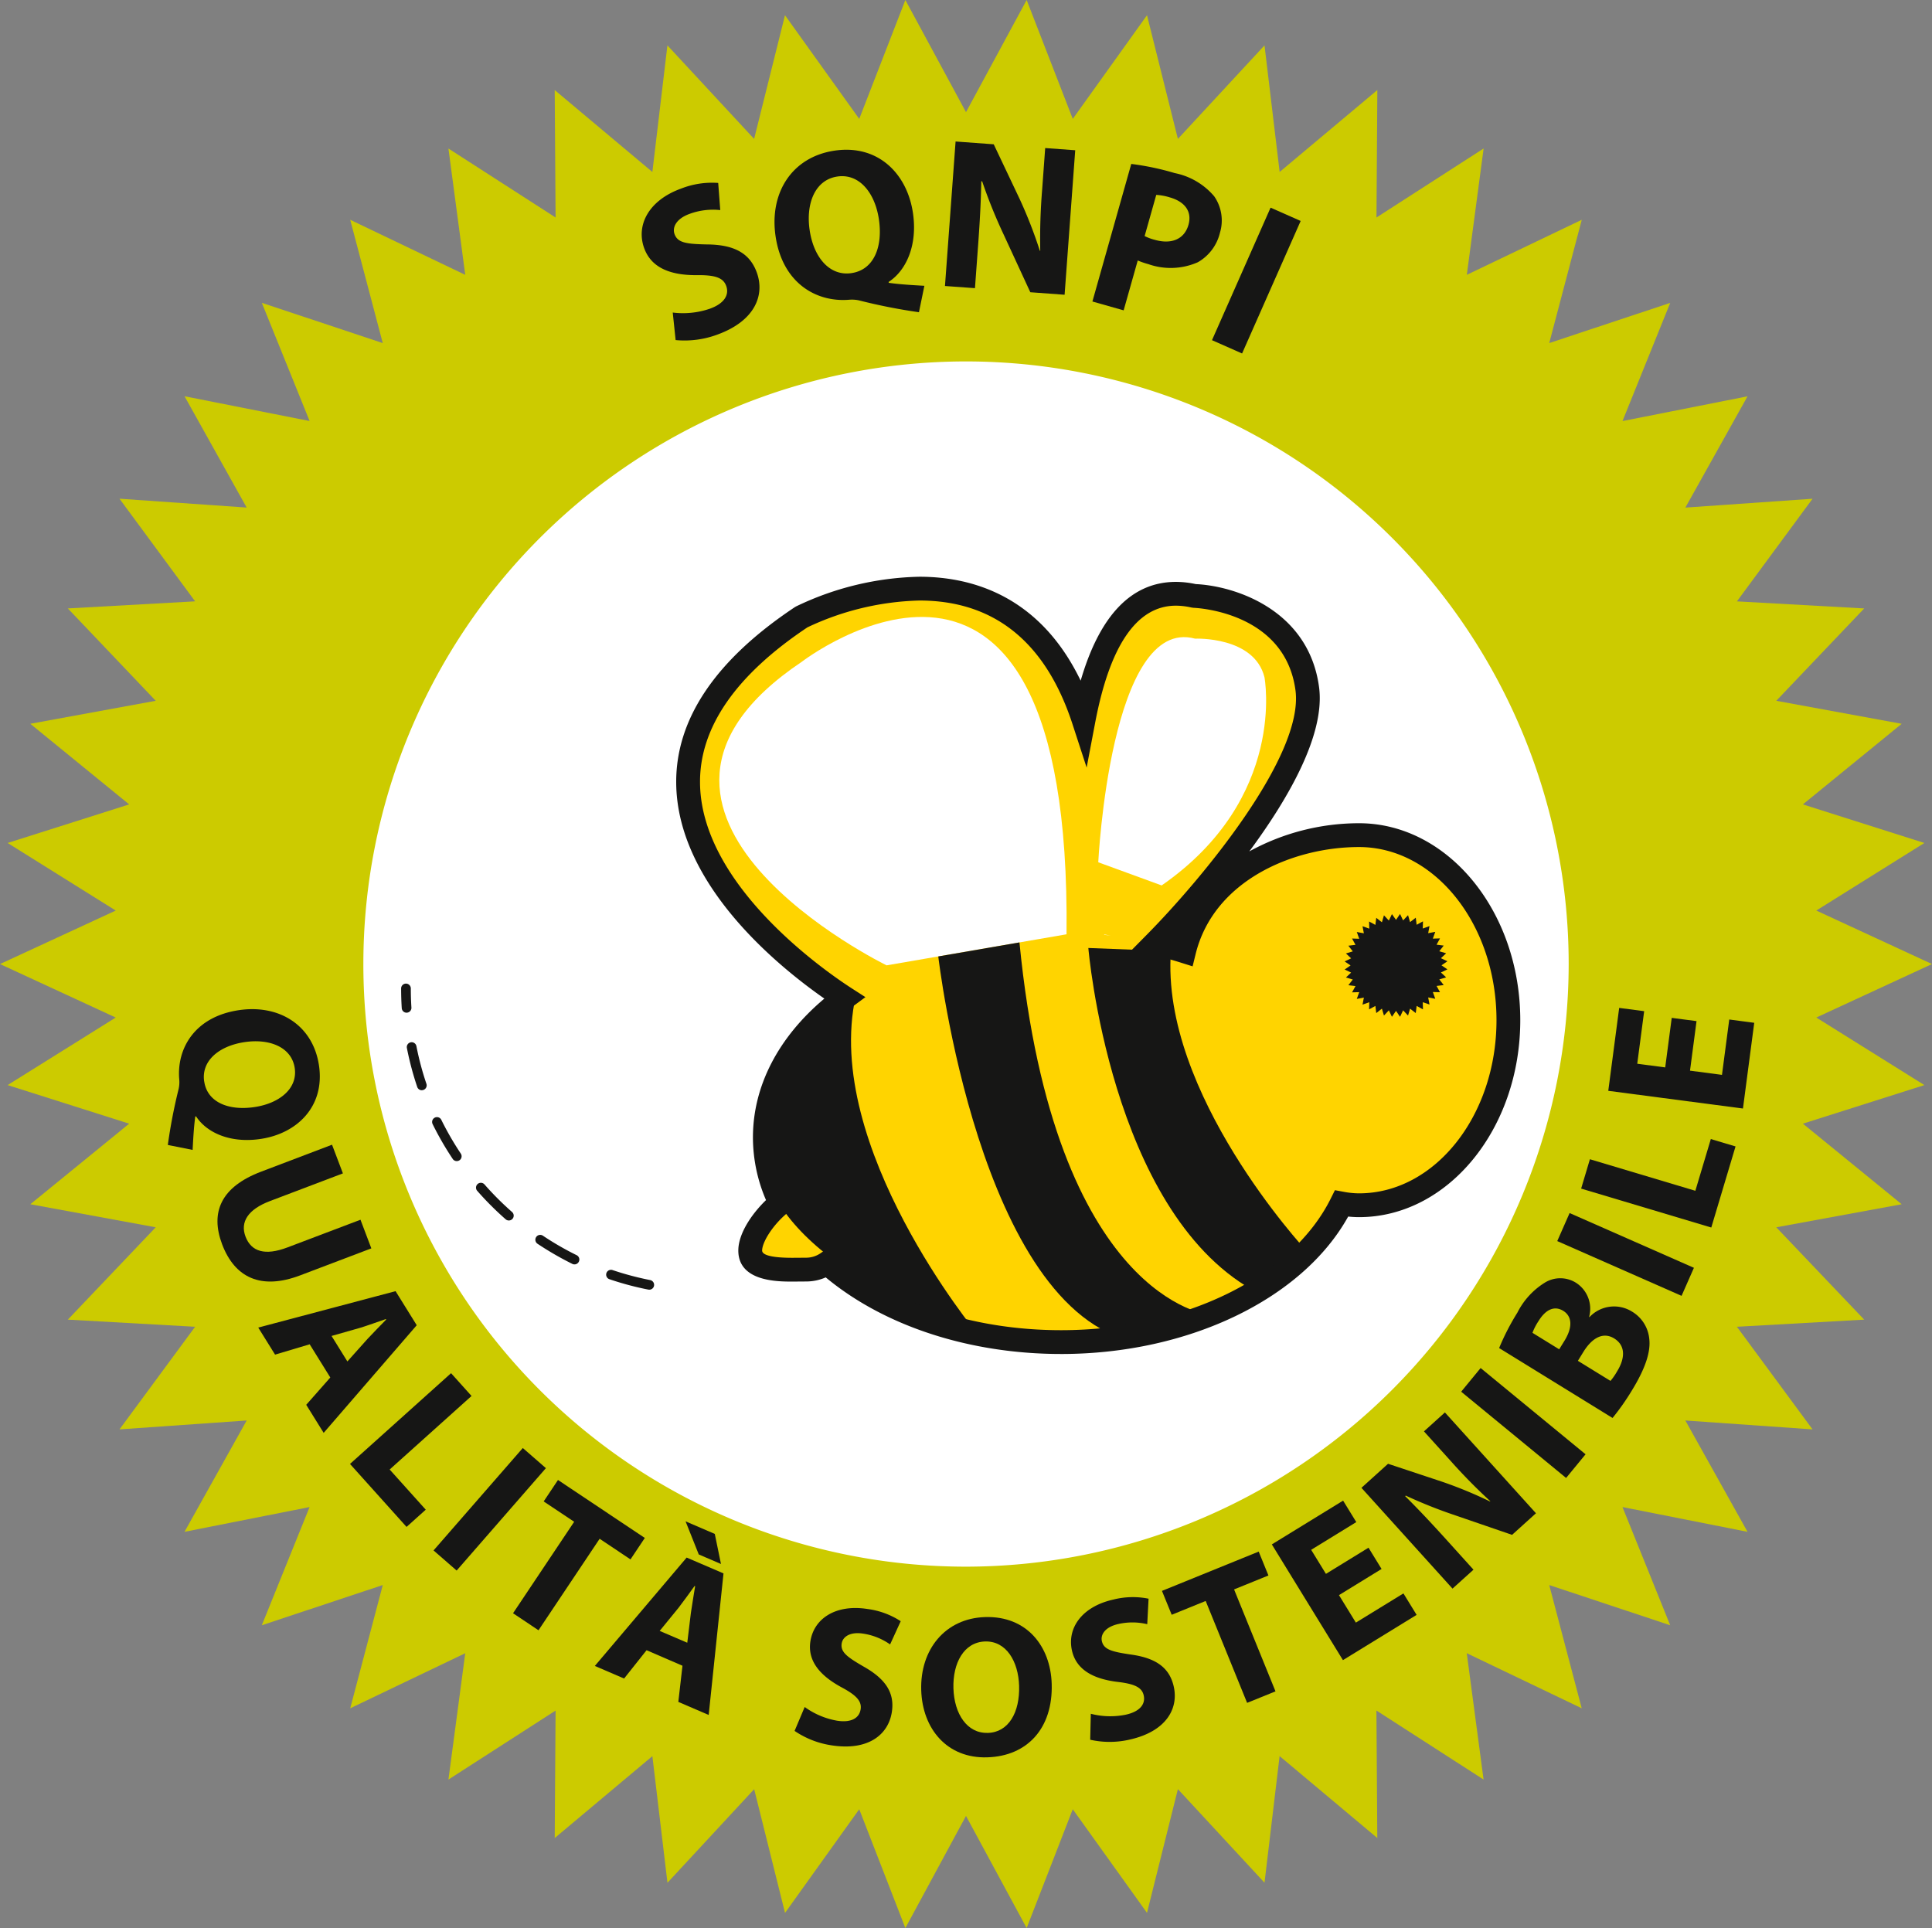
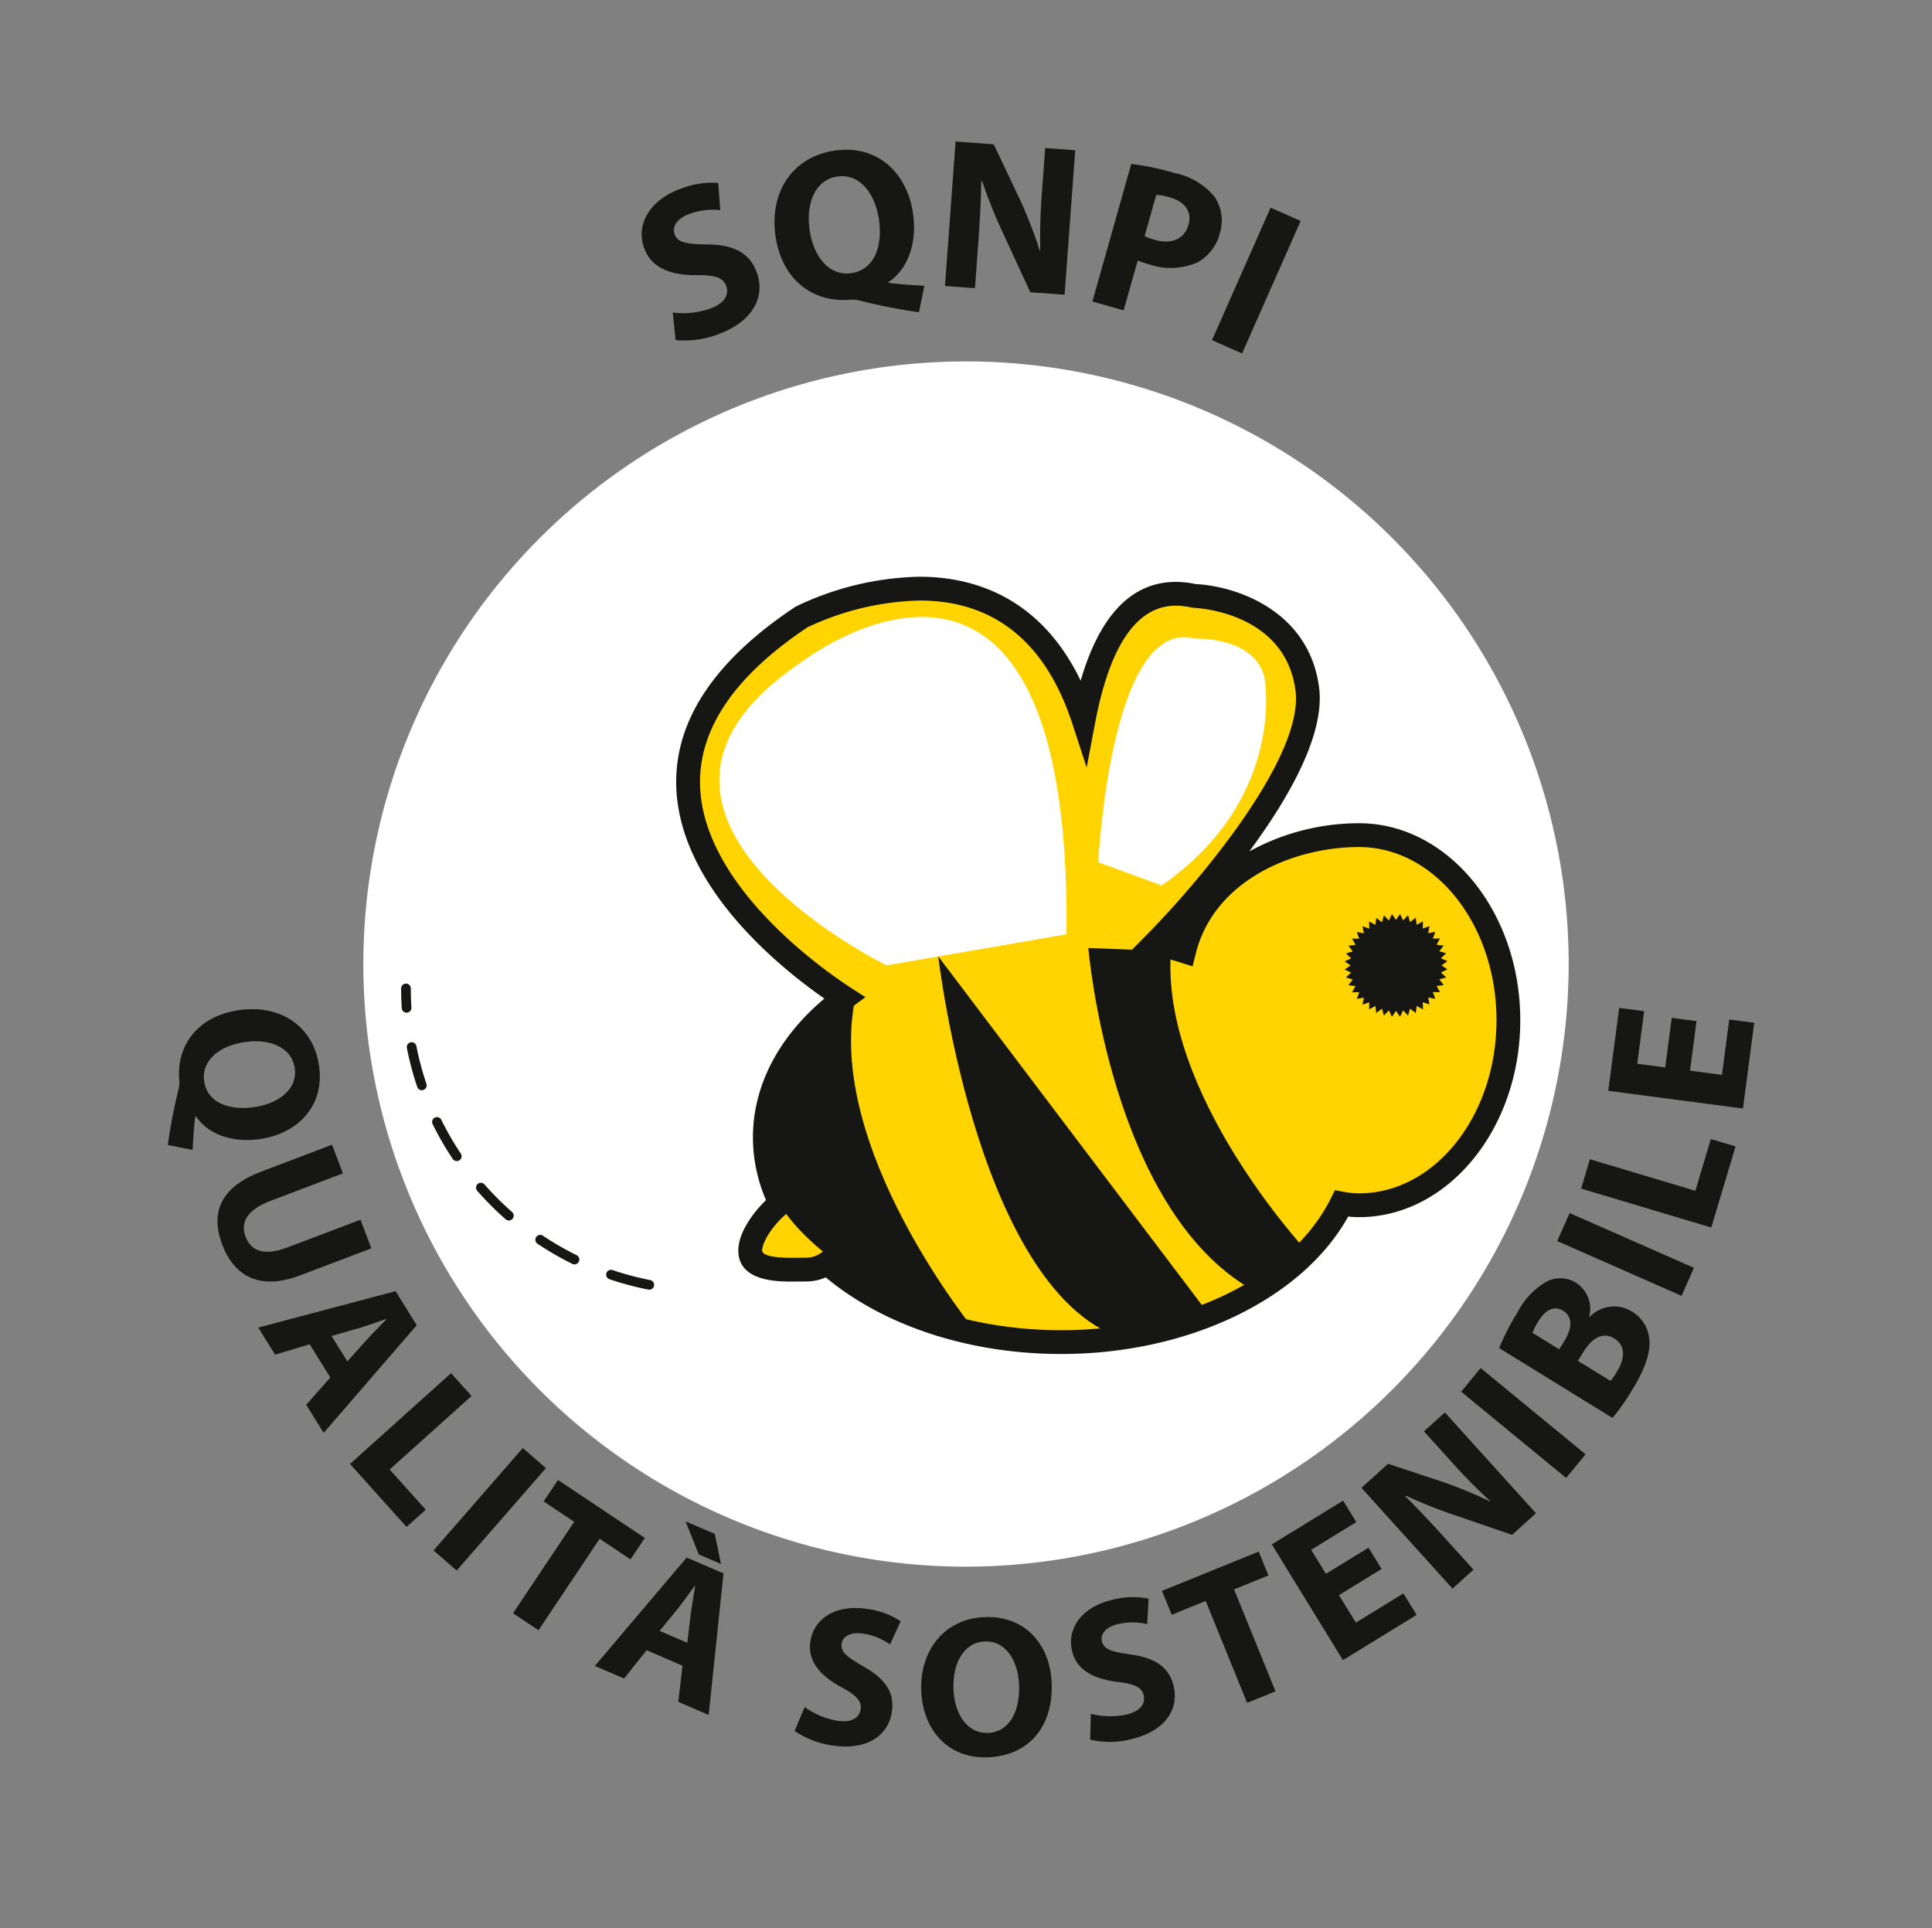
<svg xmlns="http://www.w3.org/2000/svg" width="218.362" height="217.932" viewBox="0 0 218.362 217.932">
  <rect x="0" y="0" width="218.362" height="217.932" fill="#808080" stroke="none" />
  <defs>
    <clipPath id="clip-path">
      <rect id="Rettangolo_5716" data-name="Rettangolo 5716" width="218.362" height="217.931" fill="none" />
    </clipPath>
  </defs>
  <g id="sqnpi" transform="translate(0 0.001)">
-     <path id="Tracciato_125138" data-name="Tracciato 125138" d="M116.036,0l-6.855,12.676L102.328,0,97.114,13.437,88.722,1.721,85.234,15.7l-9.8-10.571L73.734,19.438,62.695,10.178l.1,14.407-12.112-7.8,1.9,14.28-13-6.222,3.678,13.936L29.593,34.229l5.4,13.359-14.137-2.8L27.88,57.37l-14.375-1,8.548,11.6-14.386.8L17.6,79.21l-14.175,2.6L14.6,90.922.861,95.282l12.219,7.639L0,108.968l13.08,6.046L.861,122.649,14.6,127.01,3.429,136.116,17.6,138.722,7.668,149.159l14.386.806-8.548,11.6,14.375-1.007-7.027,12.585,14.137-2.8-5.4,13.361,13.671-4.545-3.678,13.932,13-6.225-1.9,14.281,12.112-7.8-.1,14.409L73.734,198.5l1.705,14.311,9.8-10.577,3.488,13.985L97.114,204.5l5.213,13.429,6.854-12.673,6.855,12.673,5.212-13.429,8.39,11.713,3.491-13.985,9.791,10.577,1.705-14.311,11.043,9.259-.1-14.409,12.111,7.8-1.9-14.281,12.993,6.225L175.1,179.16l13.672,4.545-5.394-13.361,14.134,2.8-7.027-12.585,14.375,1.007-8.548-11.6,14.386-.806-9.936-10.437,14.175-2.606L203.77,127.01l13.731-4.361-12.216-7.636,13.077-6.046-13.077-6.047L217.5,95.282l-13.731-4.36,11.166-9.11-14.175-2.6L210.7,68.773l-14.386-.8,8.548-11.6-14.375,1,7.027-12.579-14.134,2.8,5.394-13.359L175.1,38.777l3.677-13.936-12.993,6.222,1.9-14.28-12.111,7.8.1-14.407-11.043,9.259L142.92,5.129,133.13,15.7,129.639,1.721l-8.39,11.716Z" transform="translate(0)" fill="#cccb00" />
    <g id="Raggruppa_88754" data-name="Raggruppa 88754" transform="translate(0 0)">
      <g id="Raggruppa_88753" data-name="Raggruppa 88753" clip-path="url(#clip-path)">
        <path id="Tracciato_125139" data-name="Tracciato 125139" d="M160.571,94.328a66.1,66.1,0,1,1-66.1-66.1,66.1,66.1,0,0,1,66.1,66.1" transform="translate(14.713 14.639)" fill="#fff" />
        <path id="Tracciato_125140" data-name="Tracciato 125140" d="M94.726,161.443a66.858,66.858,0,1,1,66.863-66.856,66.932,66.932,0,0,1-66.863,66.856m0-132.2a65.339,65.339,0,1,0,65.345,65.342A65.414,65.414,0,0,0,94.726,29.246" transform="translate(14.453 14.38)" fill="#fff" />
        <path id="Tracciato_125141" data-name="Tracciato 125141" d="M94.9,162.112a67.356,67.356,0,1,1,67.358-67.355A67.434,67.434,0,0,1,94.9,162.112m0-132.2A64.842,64.842,0,1,0,159.74,94.757,64.914,64.914,0,0,0,94.9,29.915" transform="translate(14.283 14.21)" fill="#fff" />
        <path id="Tracciato_125142" data-name="Tracciato 125142" d="M95.156,163.131a68.115,68.115,0,1,1,68.118-68.115,68.192,68.192,0,0,1-68.118,68.115m0-134.712a66.6,66.6,0,1,0,66.6,66.6,66.672,66.672,0,0,0-66.6-66.6m0,132.2a65.6,65.6,0,1,1,65.6-65.6,65.674,65.674,0,0,1-65.6,65.6m0-129.684A64.083,64.083,0,1,0,159.24,95.016,64.154,64.154,0,0,0,95.156,30.933" transform="translate(14.024 13.951)" fill="#fff" />
        <path id="Tracciato_125143" data-name="Tracciato 125143" d="M127.045,71.673c-8.184,0-17.592,4.263-19.772,13.116-1.068-.333-2.159-.632-3.28-.89.351-.358,18.532-18.781,17.2-28.77-1.342-10.088-12.778-10.494-12.778-10.494-7.373-1.664-10.879,5.5-12.5,14.02C88.035,34.591,64.022,47.02,64.022,47.02c-29.235,19.452.053,39.926,4.866,43.044-5.581,4.132-9.005,9.675-9.005,15.777a16.737,16.737,0,0,0,1.777,7.429c-1.8,1.465-3.424,3.784-3.424,5.359,0,2.454,3.944,2.153,6.324,2.153a4.192,4.192,0,0,0,2.381-.744c6.129,5.437,15.689,8.94,26.438,8.94,14.711,0,27.2-6.556,31.7-15.665a10.671,10.671,0,0,0,1.97.193c9.324,0,16.879-9.364,16.879-20.916s-7.555-20.917-16.879-20.917M98.244,82.9l.738.131c-.246-.03-.492-.059-.744-.084a.25.25,0,0,0,.006-.047" transform="translate(26.56 22.721)" fill="#ffd400" />
        <path id="Tracciato_125144" data-name="Tracciato 125144" d="M72.442,85.3S37.284,68.131,62.853,50.99c0,0,30.509-23.536,29.927,30.8Z" transform="translate(27.764 23.814)" fill="#fff" />
        <path id="Tracciato_125145" data-name="Tracciato 125145" d="M81.739,72.871s1.353-27.892,10.942-25.277c0,0,6.682-.29,7.842,4.358,0,0,2.617,13.655-11.62,23.536Z" transform="translate(42.391 24.593)" fill="#fff" />
        <path id="Tracciato_125146" data-name="Tracciato 125146" d="M67.374,74.129s-31.783,21,13.745,38.183c0,0-17.522-21.173-13.745-38.183" transform="translate(29.345 38.445)" fill="#161615" />
-         <path id="Tracciato_125147" data-name="Tracciato 125147" d="M69.832,71.73s4.617,40,22.339,43.592l8.284-3.093s-17.472-1.649-21.449-42.085Z" transform="translate(36.216 36.377)" fill="#161615" />
+         <path id="Tracciato_125147" data-name="Tracciato 125147" d="M69.832,71.73s4.617,40,22.339,43.592l8.284-3.093Z" transform="translate(36.216 36.377)" fill="#161615" />
        <path id="Tracciato_125148" data-name="Tracciato 125148" d="M81,70.559s2.453,29.5,18.553,38.65l5.988-4.547S89.127,86.977,90.335,70.92Z" transform="translate(42.008 36.593)" fill="#161615" />
        <path id="Tracciato_125149" data-name="Tracciato 125149" d="M93.836,130.78c-10.34,0-19.973-3.144-26.608-8.658a5.5,5.5,0,0,1-2.211.463l-.7.006c-.273,0-.559.006-.847.006-1.677,0-6.123,0-6.123-3.51,0-1.9,1.506-4.134,3.131-5.7A17.909,17.909,0,0,1,59,106.3c0-5.789,2.852-11.3,8.073-15.69C61.7,86.857,50.4,77.614,50.327,66.213c-.046-7.223,4.468-13.9,13.412-19.851l.126-.074a33.607,33.607,0,0,1,13.95-3.361c5.939,0,13.6,2.153,18.226,11.745,2.159-7.411,5.772-11.163,10.767-11.163a10.625,10.625,0,0,1,2.237.249c4.387.2,12.769,2.869,13.941,11.654.708,5.321-3.426,12.535-7.885,18.561a25.8,25.8,0,0,1,12.4-3.185c10.052,0,18.226,9.986,18.226,22.263s-8.175,22.263-18.226,22.263a11.779,11.779,0,0,1-1.224-.068c-5.183,9.332-18.058,15.535-32.444,15.535m-26.33-11.985.787.694c6.161,5.467,15.472,8.6,25.543,8.6,13.832,0,26.084-5.994,30.491-14.913l.454-.911,1,.184a9.436,9.436,0,0,0,1.724.173c8.57,0,15.537-8.781,15.537-19.573s-6.967-19.57-15.537-19.57c-7.459,0-16.419,3.784-18.466,12.09l-.343,1.394-1.365-.43c-1.036-.326-2.1-.617-3.18-.864l-2.349-.542,1.695-1.715c6.252-6.327,17.81-20.243,16.826-27.646-1.178-8.822-11.078-9.311-11.5-9.326l-.246-.032a8.016,8.016,0,0,0-1.768-.211c-4.386,0-7.45,4.431-9.115,13.166l-.975,5.131L95.1,59.534C92.071,50.3,86.259,45.615,77.816,45.615a31.3,31.3,0,0,0-12.653,3.03c-8.1,5.4-12.182,11.309-12.144,17.549.074,11.616,14.225,21.362,17.062,23.2l1.633,1.052L70.148,91.6c-5.456,4.04-8.46,9.256-8.46,14.7a15.4,15.4,0,0,0,1.637,6.837l.471.958-.828.679c-1.754,1.431-2.929,3.385-2.929,4.316,0,.372.6.819,3.434.819l1.544-.011a2.893,2.893,0,0,0,1.625-.507Z" transform="translate(26.1 22.262)" fill="#161615" />
        <path id="Tracciato_125150" data-name="Tracciato 125150" d="M105.886,68.693l.454-.667.346.729.559-.591.228.784.644-.5.1.8.715-.389-.024.812.762-.275-.15.8.8-.147-.273.764.809-.026-.387.712.806.1-.5.641.776.231-.592.554.735.348-.67.457.67.459-.735.348.592.554-.776.229.5.642-.806.1.387.709-.809-.024.273.765-.8-.152.15.8L108.908,78l.024.809-.715-.389-.1.808-.644-.5-.228.781-.559-.591-.346.733-.454-.671-.463.671-.346-.733-.554.591-.232-.781-.638.5-.1-.808-.712.389.024-.809-.765.276.153-.8-.8.152.276-.765-.812.024.39-.709-.806-.1.5-.642-.776-.229.586-.554-.732-.348.67-.459-.67-.457.732-.348-.586-.554.776-.231-.5-.641.806-.1-.39-.712.812.026-.276-.764.8.147-.153-.8.765.275-.024-.812.712.389.1-.8.638.5.232-.784.554.591.346-.729Z" transform="translate(51.898 35.28)" fill="#161615" />
        <path id="Tracciato_125151" data-name="Tracciato 125151" d="M30.469,76.5a.549.549,0,0,1-.545-.516c-.047-.738-.07-1.485-.07-2.225a.547.547,0,1,1,1.095,0c0,.715.023,1.443.068,2.156a.548.548,0,0,1-.513.582.13.13,0,0,1-.035,0" transform="translate(15.483 37.967)" fill="#161615" />
        <path id="Tracciato_125152" data-name="Tracciato 125152" d="M57.682,105.542a.66.66,0,0,1-.108-.009,34.01,34.01,0,0,1-4.39-1.172.546.546,0,1,1,.351-1.034,33.655,33.655,0,0,0,4.252,1.13.552.552,0,0,1,.431.647.543.543,0,0,1-.536.439m-8.456-2.86a.556.556,0,0,1-.241-.056,35.806,35.806,0,0,1-3.935-2.275.548.548,0,0,1,.61-.911,33.427,33.427,0,0,0,3.81,2.2.549.549,0,0,1-.244,1.042M41.81,97.72a.544.544,0,0,1-.363-.137,34.9,34.9,0,0,1-3.213-3.215.547.547,0,1,1,.825-.72A34,34,0,0,0,42.17,96.76a.547.547,0,0,1-.36.96m-5.886-6.712a.545.545,0,0,1-.457-.243,34.64,34.64,0,0,1-2.273-3.939.547.547,0,1,1,.983-.483,33.944,33.944,0,0,0,2.2,3.812.548.548,0,0,1-.15.762.541.541,0,0,1-.3.091M31.975,83a.548.548,0,0,1-.521-.374,34.635,34.635,0,0,1-1.168-4.4.548.548,0,0,1,1.077-.21,32.82,32.82,0,0,0,1.131,4.255.548.548,0,0,1-.345.694.5.5,0,0,1-.175.03" transform="translate(15.702 40.232)" fill="#161615" />
        <path id="Tracciato_125153" data-name="Tracciato 125153" d="M48.92,89.011c-1.268,0-2.556-.038-3.825-.121a.94.94,0,0,1-.881-1,.928.928,0,0,1,1-.881c1.229.076,2.477.115,3.705.115a.942.942,0,0,1,0,1.883" transform="translate(22.929 45.125)" fill="#fff" />
        <path id="Tracciato_125154" data-name="Tracciato 125154" d="M12.49,90.46a59.913,59.913,0,0,1,1.224-6.339,3.477,3.477,0,0,0,.067-1.071c-.3-3.481,1.736-7.062,6.69-7.818,4.571-.7,8.41,1.667,9.1,6.217.7,4.617-2.422,7.7-6.565,8.328-3.446.525-6.122-.7-7.324-2.548l-.09.014c-.162,1.2-.234,2.548-.3,3.78Zm4.118-7.15c.354,2.319,2.741,3.317,5.713,2.863,2.77-.422,4.867-2.077,4.51-4.421s-2.837-3.347-5.7-2.91c-2.905.442-4.881,2.149-4.53,4.447Z" transform="translate(6.478 38.955)" fill="#161615" />
        <path id="Tracciato_125155" data-name="Tracciato 125155" d="M30.363,88.441l-8.242,3.127c-2.5.945-3.388,2.378-2.765,4.018.647,1.705,2.2,2.19,4.75,1.219L32.35,93.68l1.226,3.236L25.527,99.97c-4.433,1.683-7.388.244-8.811-3.5-1.371-3.62-.149-6.5,4.409-8.226L29.134,85.2Z" transform="translate(8.394 44.188)" fill="#161615" />
        <path id="Tracciato_125156" data-name="Tracciato 125156" d="M25.033,102.106l-3.912,1.168-1.9-3.057L34.74,96.1l2.392,3.851L26.614,112.117l-1.971-3.172,2.721-3.086Zm4.261,1.938,2.263-2.532c.642-.694,1.485-1.54,2.12-2.2l-.036-.058c-.884.307-2,.708-2.876.981l-3.26.928Z" transform="translate(9.968 49.841)" fill="#161615" />
        <path id="Tracciato_125157" data-name="Tracciato 125157" d="M37.472,102.206l2.314,2.577-9.254,8.311,4.079,4.541-2.17,1.948-6.392-7.118Z" transform="translate(13.509 53.006)" fill="#161615" />
        <rect id="Rettangolo_5712" data-name="Rettangolo 5712" width="15.355" height="3.463" transform="translate(49.001 175.247) rotate(-48.93)" fill="#161615" />
        <path id="Tracciato_125158" data-name="Tracciato 125158" d="M45.092,114.88l-3.447-2.3,1.619-2.424,9.812,6.553-1.619,2.425L47.971,116.8l-6.91,10.342-2.878-1.923Z" transform="translate(19.803 57.128)" fill="#161615" />
        <path id="Tracciato_125159" data-name="Tracciato 125159" d="M50.118,127.8,47.577,131l-3.306-1.423,10.378-12.249,4.164,1.79-1.674,16-3.432-1.476.469-4.088Zm4.6-.846.409-3.371c.131-.935.339-2.112.48-3.018l-.062-.027c-.55.756-1.238,1.725-1.8,2.45L51.6,125.618Zm3.11-12.3.7,3.4-2.512-1.08-1.49-3.74Z" transform="translate(22.96 58.726)" fill="#161615" />
        <path id="Tracciato_125160" data-name="Tracciato 125160" d="M60.28,130.873a8.8,8.8,0,0,0,3.652,1.547c1.575.251,2.512-.27,2.671-1.285.146-.922-.484-1.6-2.208-2.515-2.377-1.3-3.821-2.96-3.467-5.186.41-2.589,2.9-4.2,6.457-3.637a8.976,8.976,0,0,1,3.748,1.379l-1.2,2.624a7.148,7.148,0,0,0-3.034-1.219c-1.485-.235-2.316.348-2.437,1.112-.153.967.612,1.528,2.471,2.606,2.521,1.415,3.537,3.005,3.194,5.166-.4,2.541-2.679,4.395-6.841,3.736a10.025,10.025,0,0,1-4.147-1.626Z" transform="translate(30.669 62.071)" fill="#161615" />
        <path id="Tracciato_125161" data-name="Tracciato 125161" d="M76.02,136.215c-4.532.138-7.323-3.218-7.456-7.592-.14-4.6,2.717-8.126,7.224-8.263,4.714-.144,7.393,3.308,7.523,7.543.153,5.054-2.782,8.173-7.268,8.31Zm.076-2.761c2.345-.071,3.622-2.32,3.531-5.326-.084-2.755-1.455-5.084-3.845-5.01s-3.664,2.436-3.578,5.3c.09,2.893,1.546,5.1,3.869,5.033Z" transform="translate(35.556 62.419)" fill="#161615" />
        <path id="Tracciato_125162" data-name="Tracciato 125162" d="M81.95,132.06a8.766,8.766,0,0,0,3.964.1c1.56-.346,2.237-1.175,2.014-2.176-.2-.911-1.039-1.306-2.978-1.529-2.689-.334-4.642-1.346-5.133-3.546-.569-2.557,1.154-4.972,4.668-5.756a8.953,8.953,0,0,1,3.992-.1l-.15,2.881a7.177,7.177,0,0,0-3.273-.018c-1.465.327-2.024,1.175-1.856,1.93.214.958,1.128,1.2,3.256,1.516,2.864.389,4.393,1.493,4.87,3.629.56,2.51-.876,5.071-4.989,5.989a10.036,10.036,0,0,1-4.456.014Z" transform="translate(41.339 61.65)" fill="#161615" />
        <path id="Tracciato_125163" data-name="Tracciato 125163" d="M91.42,121.067l-3.841,1.561-1.1-2.7,10.933-4.442,1.1,2.7-3.883,1.576,4.682,11.522-3.209,1.3Z" transform="translate(44.851 59.892)" fill="#161615" />
        <path id="Tracciato_125164" data-name="Tracciato 125164" d="M107.059,119.418l-4.814,2.957,1.909,3.106,5.376-3.3,1.49,2.427-8.327,5.115-8.037-13.081,8.056-4.949,1.49,2.427-5.1,3.134,1.669,2.718,4.813-2.957Z" transform="translate(49.091 57.924)" fill="#161615" />
        <path id="Tracciato_125165" data-name="Tracciato 125165" d="M111.618,125.042l-10.292-11.393,3.008-2.718,6.137,2.038a48.06,48.06,0,0,1,5.388,2.225l.032-.03a63.54,63.54,0,0,1-4.507-4.583l-2.993-3.314,2.368-2.138,10.292,11.394-2.7,2.442-6.406-2.2a54.381,54.381,0,0,1-5.61-2.235l-.067.061c1.456,1.444,2.94,3.019,4.621,4.879l3.1,3.432Z" transform="translate(52.55 54.521)" fill="#161615" />
        <rect id="Rettangolo_5713" data-name="Rettangolo 5713" width="3.463" height="15.354" transform="translate(165.147 157.305) rotate(-50.578)" fill="#161615" />
        <path id="Tracciato_125166" data-name="Tracciato 125166" d="M111.573,103.032a27.106,27.106,0,0,1,2.061-4,8.485,8.485,0,0,1,3.115-3.4,3.33,3.33,0,0,1,3.535.036,3.487,3.487,0,0,1,1.461,3.841l.039.024a3.82,3.82,0,0,1,4.819-.615,4.025,4.025,0,0,1,1.939,3.065c.17,1.418-.383,3.273-1.983,5.871a26.876,26.876,0,0,1-2.166,3.08Zm6.788.141.6-.969c.967-1.572.831-2.779-.14-3.377-.99-.609-1.979-.176-2.8,1.162a6.441,6.441,0,0,0-.68,1.321Zm5.8,3.572a7.24,7.24,0,0,0,.762-1.109c.825-1.336,1.03-2.843-.348-3.692-1.32-.812-2.571.049-3.479,1.523l-.621,1.008Z" transform="translate(57.864 49.34)" fill="#161615" />
        <rect id="Rettangolo_5714" data-name="Rettangolo 5714" width="3.463" height="15.353" transform="translate(176.007 140.281) rotate(-66.224)" fill="#161615" />
        <path id="Tracciato_125167" data-name="Tracciato 125167" d="M117.677,90.38l.992-3.318,11.917,3.566,1.749-5.848,2.793.835-2.741,9.165Z" transform="translate(61.029 43.968)" fill="#161615" />
        <path id="Tracciato_125168" data-name="Tracciato 125168" d="M129.671,76.512l-.737,5.6,3.613.475.823-6.257,2.823.372-1.274,9.689-15.223-2,1.233-9.373,2.823.371-.781,5.941,3.16.415.737-5.6Z" transform="translate(62.077 38.906)" fill="#161615" />
        <path id="Tracciato_125169" data-name="Tracciato 125169" d="M51.267,28.276a9.357,9.357,0,0,0,4.208-.437c1.6-.579,2.207-1.547,1.834-2.574-.34-.939-1.277-1.244-3.359-1.215-2.89.012-5.093-.793-5.912-3.054-.951-2.629.547-5.418,4.156-6.724a9.562,9.562,0,0,1,4.211-.644l.232,3.068a7.662,7.662,0,0,0-3.464.427c-1.508.545-1.983,1.519-1.7,2.295.355.983,1.358,1.112,3.651,1.16,3.083.021,4.85.984,5.645,3.178.934,2.582-.237,5.485-4.465,7.015a10.661,10.661,0,0,1-4.711.618Z" transform="translate(24.769 7.05)" fill="#161615" />
        <path id="Tracciato_125170" data-name="Tracciato 125170" d="M73.968,29.51a63.691,63.691,0,0,1-6.755-1.333,3.708,3.708,0,0,0-1.142-.077c-3.713.305-7.525-1.883-8.307-7.171-.723-4.879,1.818-8.964,6.673-9.683,4.926-.729,8.2,2.62,8.852,7.042.544,3.678-.778,6.526-2.75,7.8l.014.1c1.279.179,2.715.261,4.029.336Zm-7.607-4.425c2.475-.366,3.549-2.908,3.08-6.081-.437-2.957-2.194-5.2-4.694-4.832s-3.582,3.011-3.131,6.064c.459,3.1,2.27,5.215,4.723,4.854Z" transform="translate(29.895 5.78)" fill="#161615" />
        <path id="Tracciato_125171" data-name="Tracciato 125171" d="M70.33,26.864l1.2-16.333,4.311.316,2.955,6.234a52.109,52.109,0,0,1,2.255,5.794l.049,0a67.506,67.506,0,0,1,.21-6.855l.348-4.749,3.393.249-1.2,16.333-3.876-.284-3.028-6.557a57.686,57.686,0,0,1-2.412-5.976l-.1-.006c-.039,2.188-.159,4.5-.355,7.16l-.36,4.92Z" transform="translate(36.474 5.462)" fill="#161615" />
        <path id="Tracciato_125172" data-name="Tracciato 125172" d="M85.695,12.2a30.4,30.4,0,0,1,4.91,1.034,7.854,7.854,0,0,1,4.462,2.623,4.787,4.787,0,0,1,.651,4.123,5.237,5.237,0,0,1-2.5,3.332,7.6,7.6,0,0,1-5.592.214,9.211,9.211,0,0,1-1.2-.413l-1.592,5.636-3.531-1Zm1.51,8.153a5.712,5.712,0,0,0,1.168.43c1.894.535,3.333-.093,3.789-1.707.409-1.45-.352-2.6-2.129-3.1a6.239,6.239,0,0,0-1.514-.276Z" transform="translate(42.165 6.329)" fill="#161615" />
        <rect id="Rettangolo_5715" data-name="Rettangolo 5715" width="16.377" height="3.718" transform="translate(136.984 38.449) rotate(-66.152)" fill="#161615" />
      </g>
    </g>
  </g>
</svg>